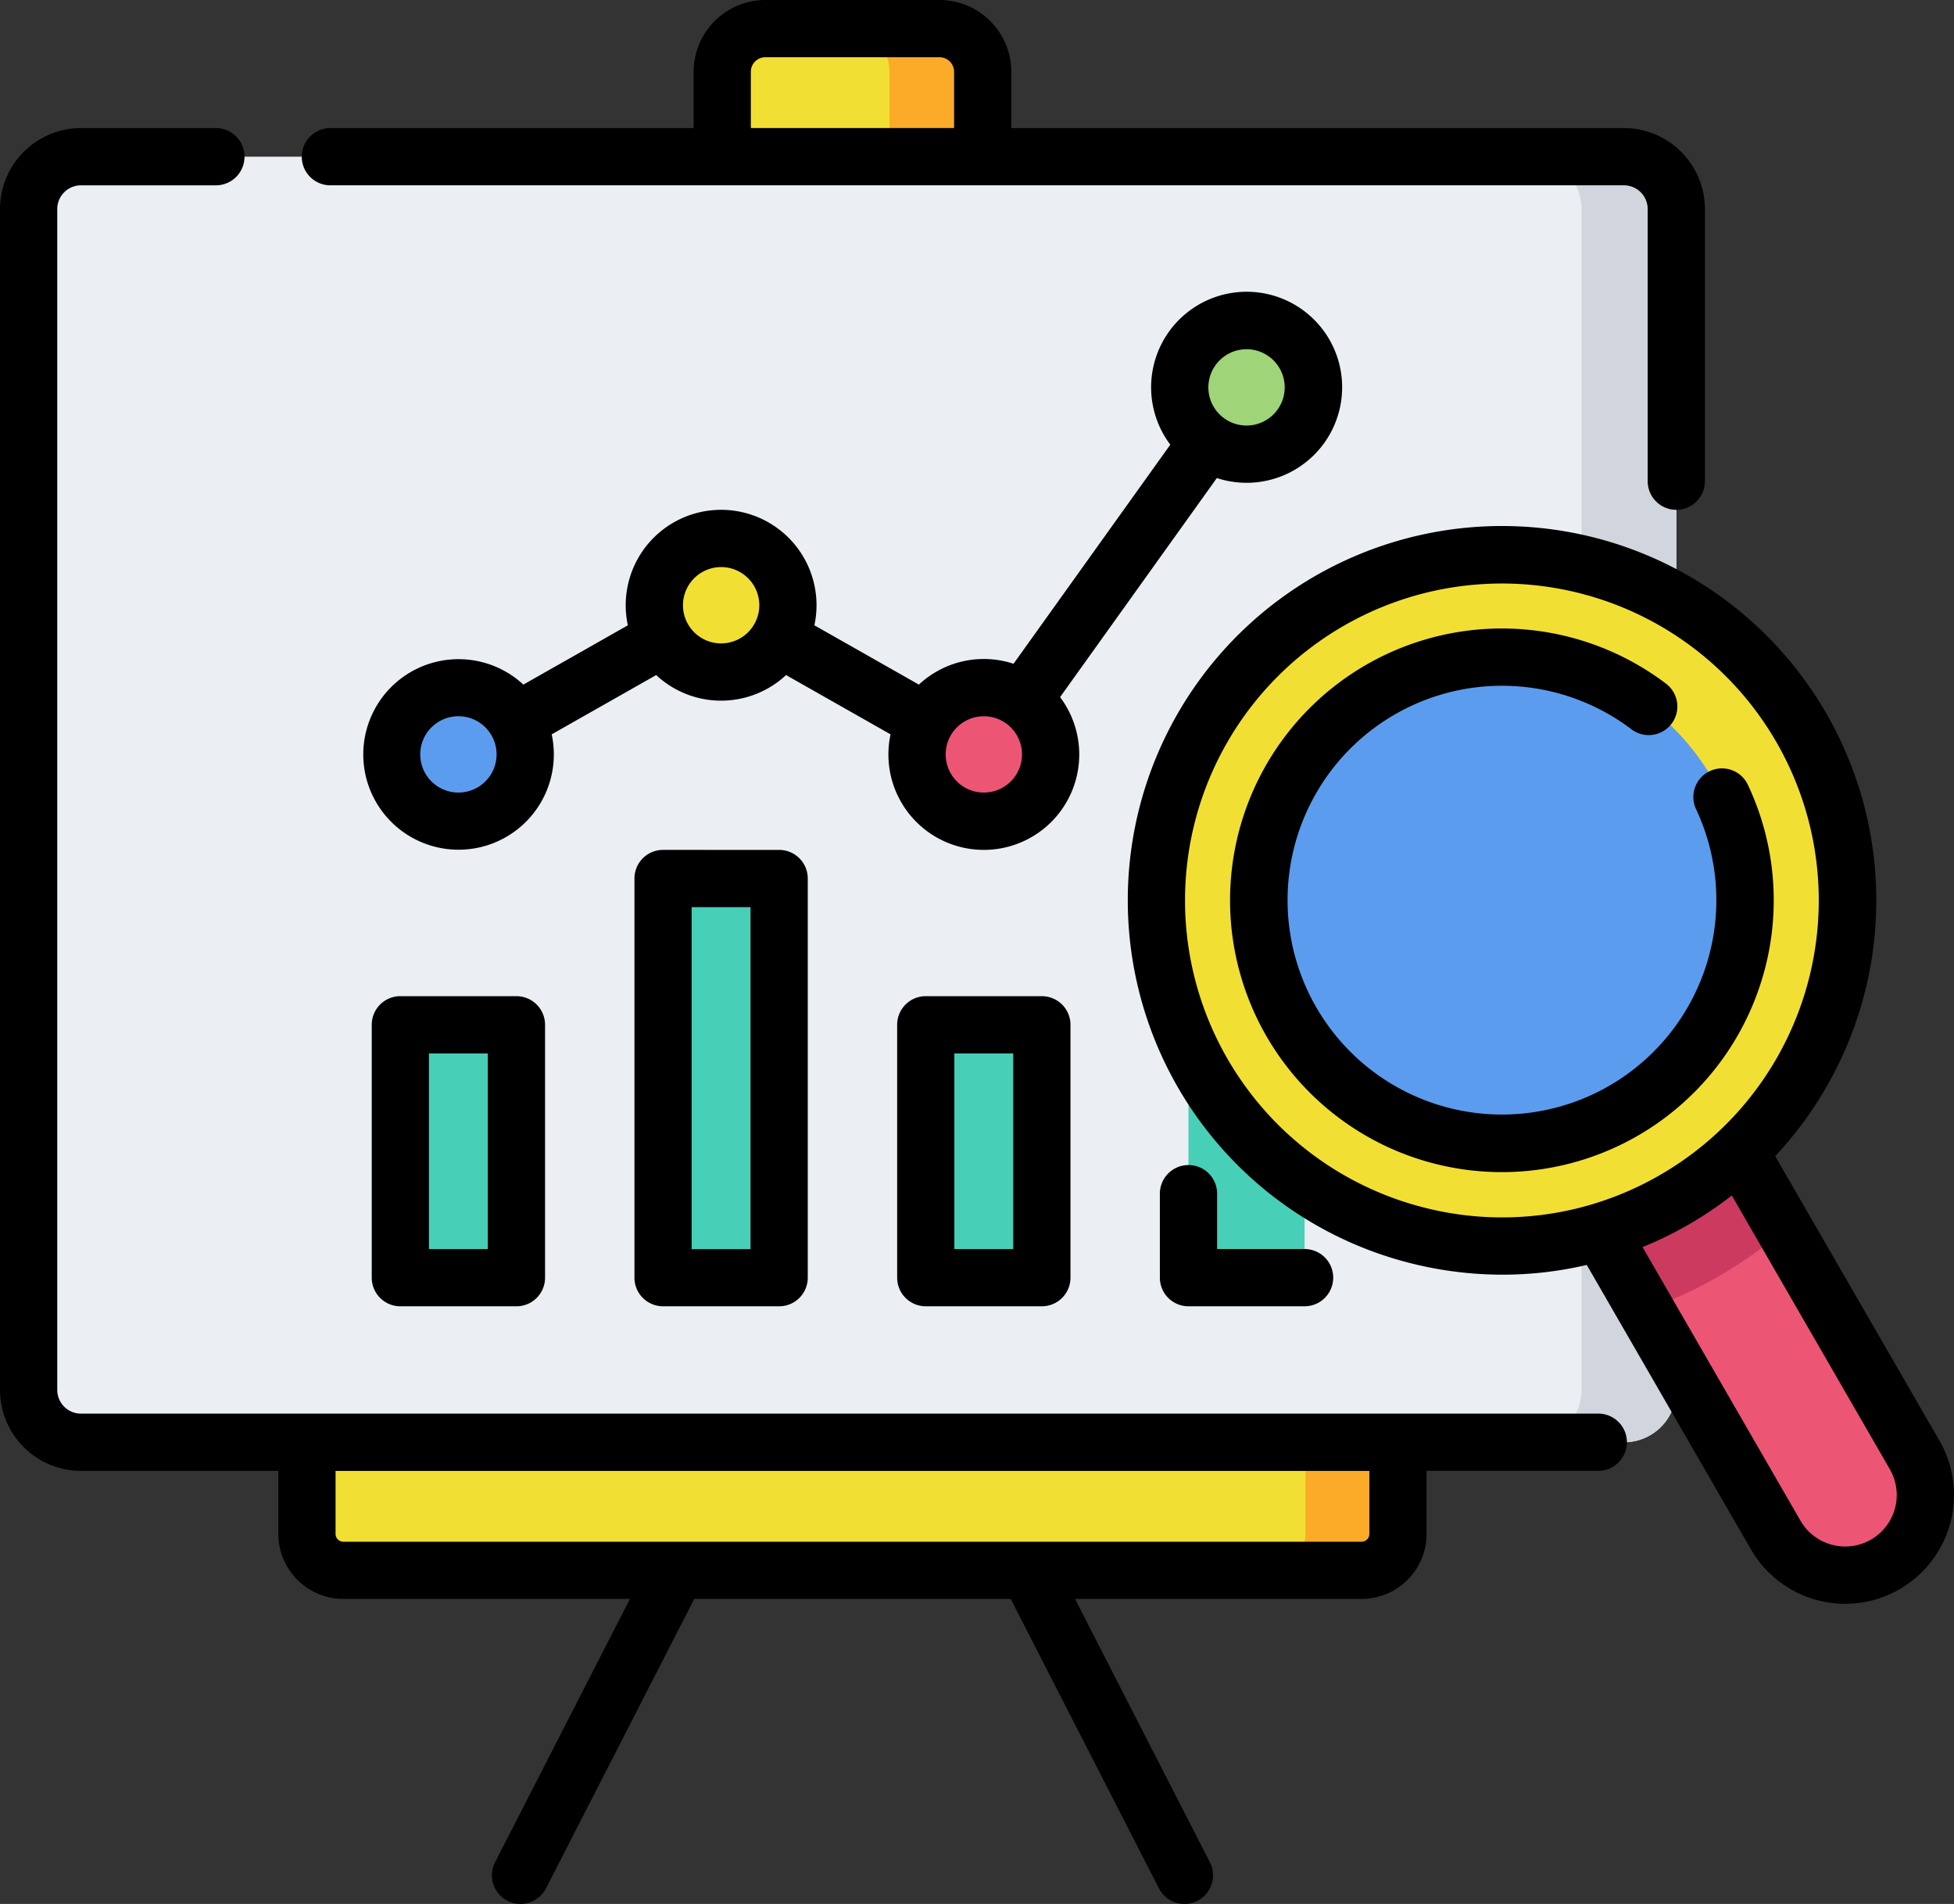
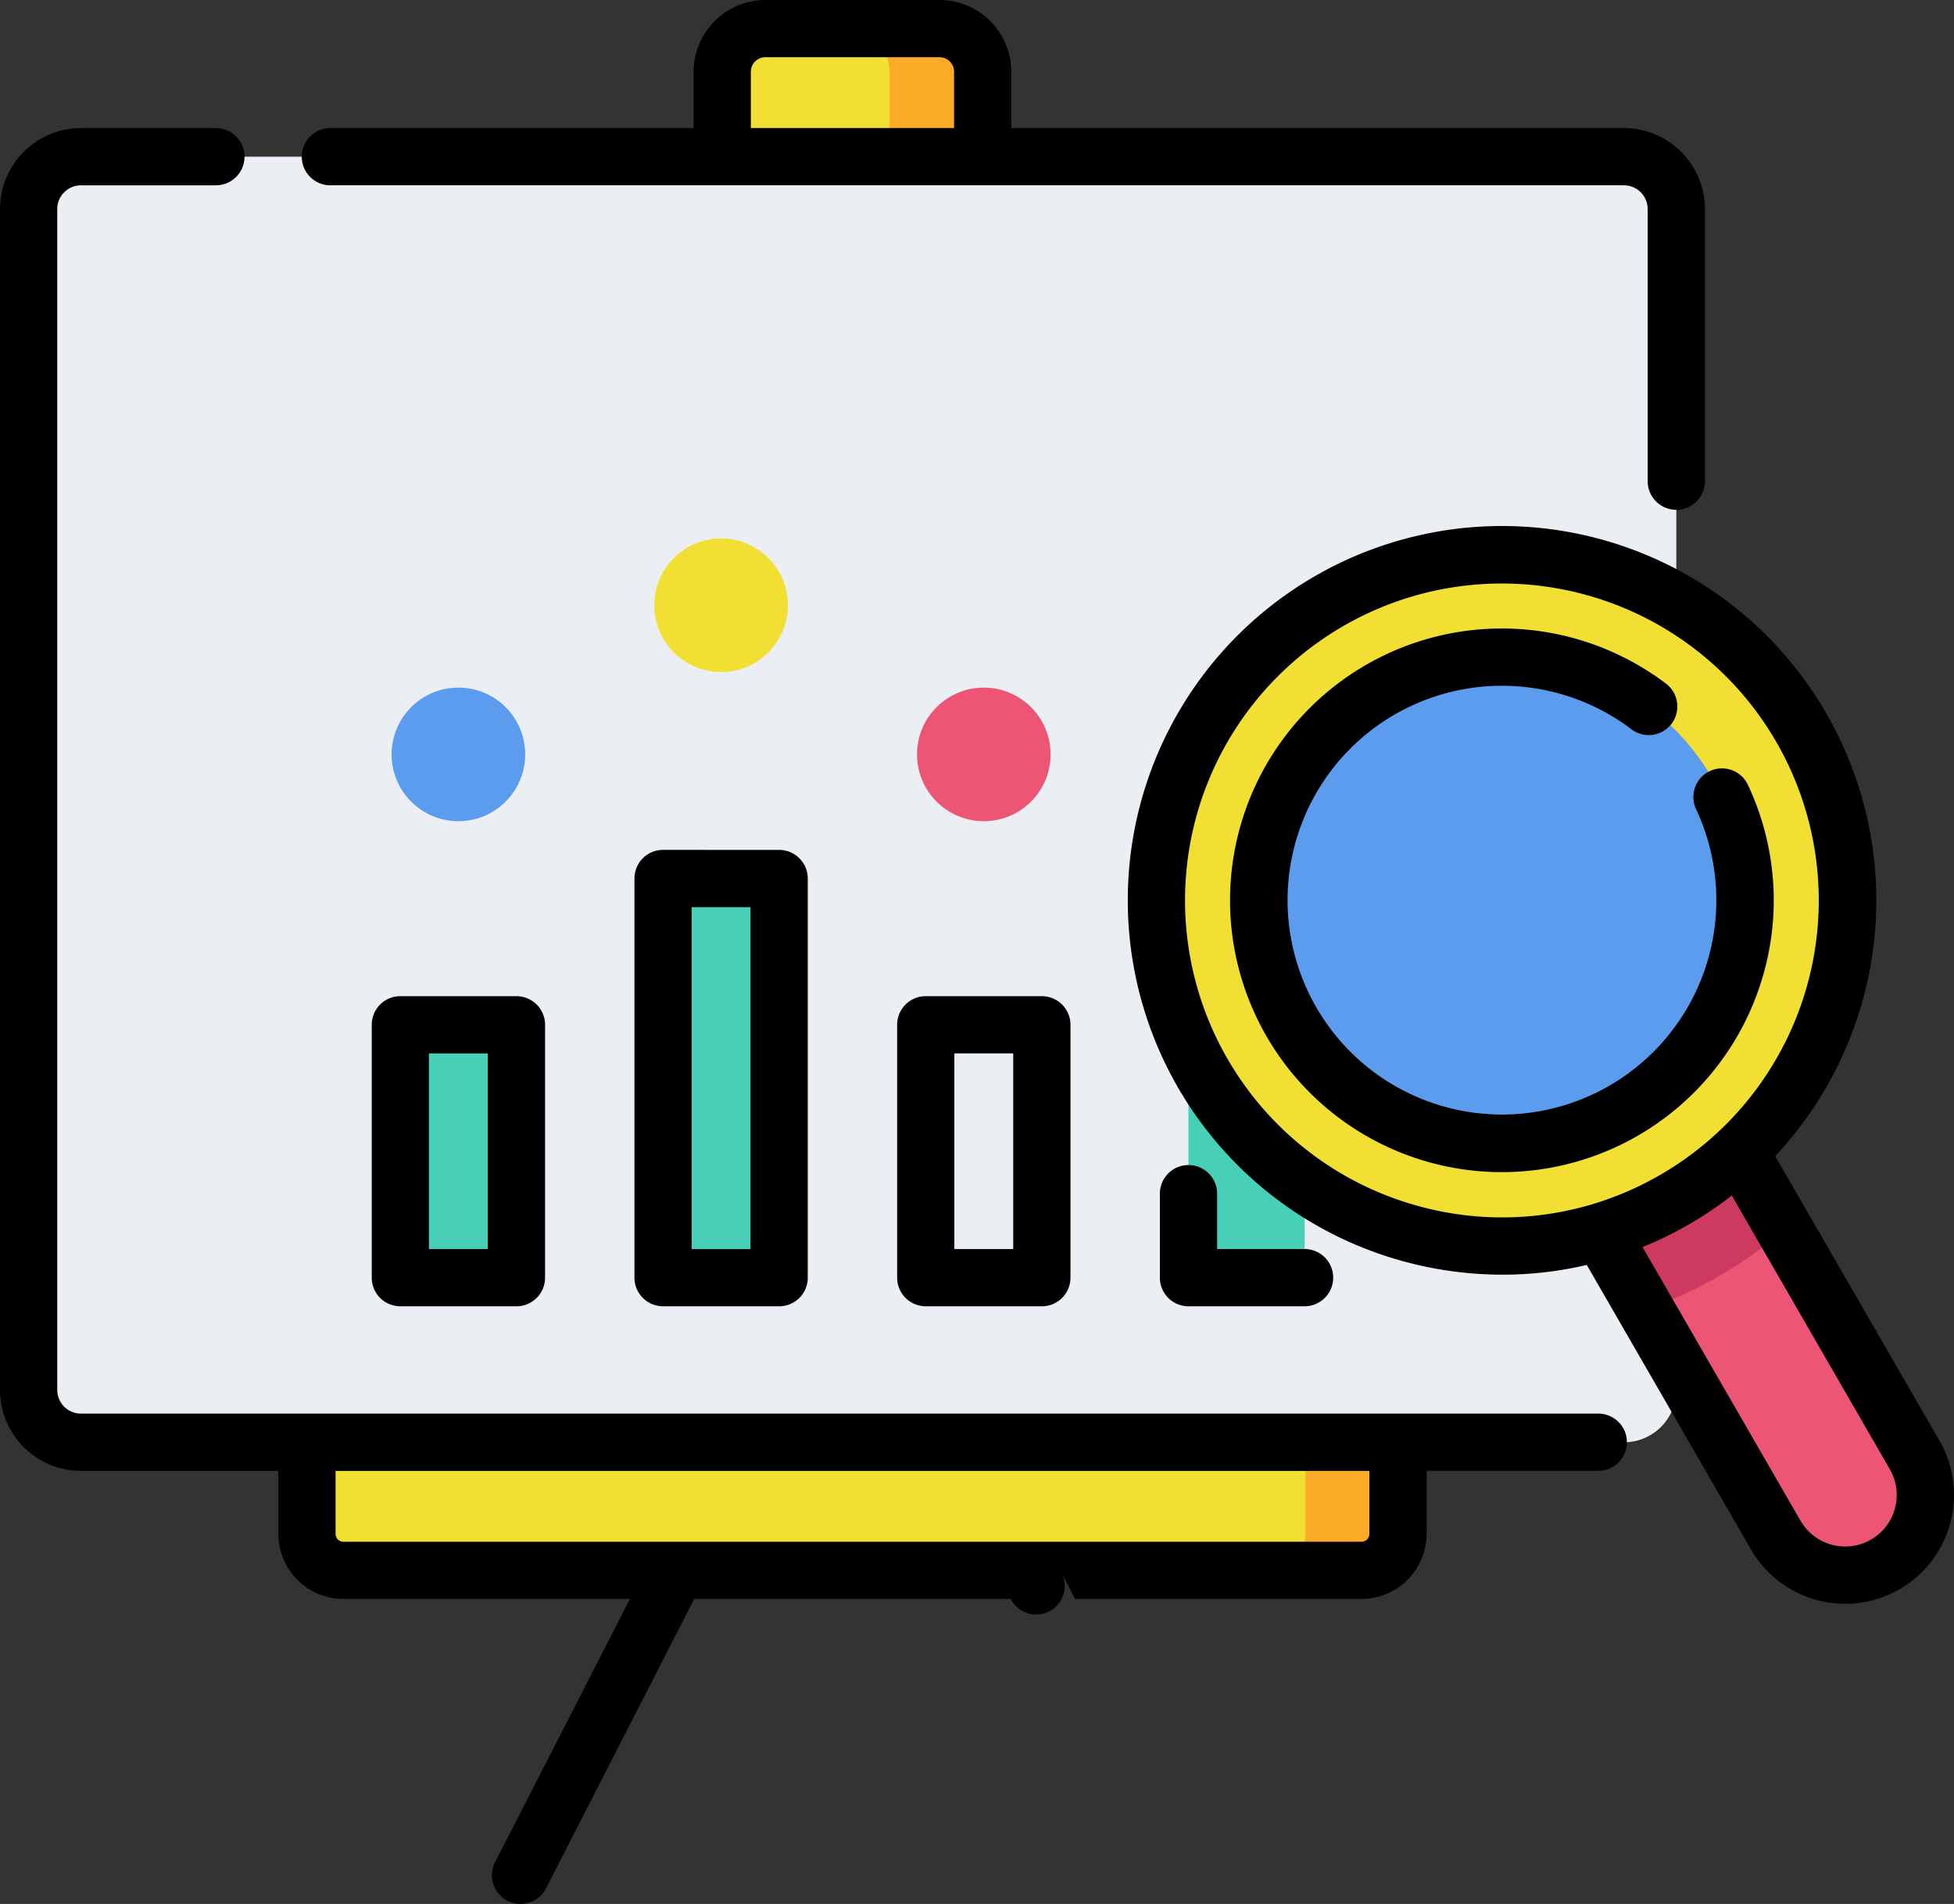
<svg xmlns="http://www.w3.org/2000/svg" id="analysis" width="232.332" height="226.381" viewBox="0 0 232.332 226.381">
  <rect x="0" y="0" width="232.332" height="226.381" fill="#333333" stroke="none" />
  <g id="Group_26237" data-name="Group 26237" transform="translate(3.403 3.403)">
    <g id="Group_26235" data-name="Group 26235">
      <path id="Path_17686" data-name="Path 17686" d="M7.5,53.839V194.245a6.224,6.224,0,0,0,6.224,6.224H197.188a6.224,6.224,0,0,0,6.224-6.224V53.839a6.224,6.224,0,0,0-6.224-6.224H13.724A6.224,6.224,0,0,0,7.5,53.839Z" transform="translate(-7.5 -32.387)" fill="#ebeef2" />
-       <path id="Path_17687" data-name="Path 17687" d="M411.958,47.616H400.689a6.224,6.224,0,0,1,6.223,6.224V194.246a6.224,6.224,0,0,1-6.223,6.224h11.269a6.224,6.224,0,0,0,6.224-6.224V53.84A6.224,6.224,0,0,0,411.958,47.616Z" transform="translate(-222.27 -32.388)" fill="#d1d6de" />
      <g id="Group_26234" data-name="Group 26234" transform="translate(43.16 34.715)">
        <g id="Group_26230" data-name="Group 26230" transform="translate(0 43.639)">
          <ellipse id="Ellipse_1" data-name="Ellipse 1" cx="7.941" cy="7.941" rx="7.941" ry="7.941" fill="#5c9cee" />
        </g>
        <g id="Group_26231" data-name="Group 26231" transform="translate(31.236 25.904)">
          <ellipse id="Ellipse_2" data-name="Ellipse 2" cx="7.941" cy="7.941" rx="7.941" ry="7.941" fill="#f2df33" />
        </g>
        <g id="Group_26232" data-name="Group 26232" transform="translate(62.472 43.639)">
          <ellipse id="Ellipse_3" data-name="Ellipse 3" cx="7.941" cy="7.941" rx="7.941" ry="7.941" transform="translate(0)" fill="#ed5575" />
        </g>
        <g id="Group_26233" data-name="Group 26233" transform="translate(93.708)">
-           <ellipse id="Ellipse_4" data-name="Ellipse 4" cx="7.941" cy="7.941" rx="7.941" ry="7.941" fill="#9fd479" />
-         </g>
+           </g>
      </g>
      <path id="Path_17688" data-name="Path 17688" d="M80.428,395.358V384.465H210.154v10.893a4.335,4.335,0,0,1-4.335,4.335H84.763A4.335,4.335,0,0,1,80.428,395.358Z" transform="translate(-47.335 -216.384)" fill="#f2df33" />
      <path id="Path_17689" data-name="Path 17689" d="M336.842,384.465v10.893a4.335,4.335,0,0,1-4.335,4.335h11a4.335,4.335,0,0,0,4.335-4.335V384.465Z" transform="translate(-185.027 -216.384)" fill="#fcab29" />
      <path id="Path_17690" data-name="Path 17690" d="M189.243,29.285V19.192a5.135,5.135,0,0,1,5.135-5.135h20.7a5.135,5.135,0,0,1,5.135,5.135V29.285H189.243Z" transform="translate(-106.773 -14.057)" fill="#f2df33" />
      <path id="Path_17691" data-name="Path 17691" d="M232.838,14.058H221.756a5.135,5.135,0,0,1,5.135,5.135V29.286h11.082V19.193A5.135,5.135,0,0,0,232.838,14.058Z" transform="translate(-124.532 -14.058)" fill="#fcab29" />
      <rect id="Rectangle_4403" data-name="Rectangle 4403" width="13.807" height="30.073" transform="translate(44.198 118.444)" fill="#48cfb7" />
      <rect id="Rectangle_4404" data-name="Rectangle 4404" width="13.807" height="47.465" transform="translate(75.434 101.051)" fill="#48cfb7" />
-       <rect id="Rectangle_4405" data-name="Rectangle 4405" width="13.807" height="30.073" transform="translate(106.67 118.444)" fill="#48cfb7" />
      <rect id="Rectangle_4406" data-name="Rectangle 4406" width="13.807" height="61.027" transform="translate(137.906 87.489)" fill="#48cfb7" />
    </g>
    <g id="Group_26236" data-name="Group 26236" transform="translate(134.096 62.574)">
      <path id="Path_17692" data-name="Path 17692" d="M409.456,300.6l25.335,43.882a9.534,9.534,0,0,0,13.024,3.49h0a9.534,9.534,0,0,0,3.49-13.024L425.97,291.061Z" transform="translate(-361.155 -227.938)" fill="#ed5575" />
      <path id="Path_17693" data-name="Path 17693" d="M425.97,291.06l-16.514,9.534,9.876,17.106a51.928,51.928,0,0,0,16.514-9.535Z" transform="translate(-361.155 -227.938)" fill="#cc3a60" />
      <ellipse id="Ellipse_5" data-name="Ellipse 5" cx="41.079" cy="41.079" rx="41.079" ry="41.079" fill="#f2df33" />
      <ellipse id="Ellipse_6" data-name="Ellipse 6" cx="28.909" cy="28.909" rx="28.909" ry="28.909" transform="translate(12.169 12.169)" fill="#5c9cee" />
    </g>
  </g>
  <g id="Group_26238" data-name="Group 26238" transform="translate(0 0)">
-     <path id="Path_17694" data-name="Path 17694" d="M200.169,105.75a11.357,11.357,0,1,0-9.064-4.531l-18.639,26.047a11.313,11.313,0,0,0-11.254,2.479l-12.424-7.05a11.344,11.344,0,1,0-22.18,0l-12.424,7.05a11.328,11.328,0,1,0,3.368,5.915l12.424-7.05a11.316,11.316,0,0,0,15.444,0l12.424,7.05A11.345,11.345,0,1,0,178,131.232l18.639-26.047A11.31,11.31,0,0,0,200.169,105.75Zm0-15.883a4.538,4.538,0,1,1-4.538,4.538A4.543,4.543,0,0,1,200.169,89.868Zm-93.708,52.715A4.538,4.538,0,1,1,111,138.044,4.543,4.543,0,0,1,106.461,142.582ZM137.7,124.847a4.538,4.538,0,1,1,4.538-4.538A4.543,4.543,0,0,1,137.7,124.847Zm31.236,17.736a4.538,4.538,0,1,1,4.538-4.538A4.543,4.543,0,0,1,168.933,142.582Z" transform="translate(-51.956 -48.346)" />
-     <path id="Path_17695" data-name="Path 17695" d="M190.039,192.969H9.627a2.823,2.823,0,0,1-2.82-2.82V49.743a2.823,2.823,0,0,1,2.82-2.82H25.67a3.4,3.4,0,1,0,0-6.807H9.627A9.638,9.638,0,0,0,0,49.743V190.149a9.638,9.638,0,0,0,9.627,9.627H33.093v7.49A7.747,7.747,0,0,0,40.831,215H74.9L58.861,246.313a3.4,3.4,0,1,0,6.058,3.1L82.545,215h37.628L137.8,249.416a3.4,3.4,0,1,0,6.058-3.1L127.82,215h34.067a7.747,7.747,0,0,0,7.738-7.738v-7.49h20.413a3.4,3.4,0,1,0,0-6.807Zm-27.22,14.3a.933.933,0,0,1-.932.932H40.831a.933.933,0,0,1-.932-.932v-7.49H162.819Z" transform="translate(0 -24.888)" />
+     <path id="Path_17695" data-name="Path 17695" d="M190.039,192.969H9.627a2.823,2.823,0,0,1-2.82-2.82V49.743a2.823,2.823,0,0,1,2.82-2.82H25.67a3.4,3.4,0,1,0,0-6.807H9.627A9.638,9.638,0,0,0,0,49.743V190.149a9.638,9.638,0,0,0,9.627,9.627H33.093v7.49A7.747,7.747,0,0,0,40.831,215H74.9L58.861,246.313a3.4,3.4,0,1,0,6.058,3.1L82.545,215h37.628a3.4,3.4,0,1,0,6.058-3.1L127.82,215h34.067a7.747,7.747,0,0,0,7.738-7.738v-7.49h20.413a3.4,3.4,0,1,0,0-6.807Zm-27.22,14.3a.933.933,0,0,1-.932.932H40.831a.933.933,0,0,1-.932-.932v-7.49H162.819Z" transform="translate(0 -24.888)" />
    <path id="Path_17696" data-name="Path 17696" d="M82.474,28.592H236.281a2.823,2.823,0,0,1,2.82,2.82V63.772a3.4,3.4,0,0,0,6.807,0V31.413a9.638,9.638,0,0,0-9.627-9.627H163.438V15.1A8.548,8.548,0,0,0,154.9,6.558H134.2a8.548,8.548,0,0,0-8.539,8.538v6.69H82.474a3.4,3.4,0,1,0,0,6.807Zm49.993-13.5a1.734,1.734,0,0,1,1.732-1.732h20.7a1.734,1.734,0,0,1,1.732,1.732v6.69H132.468V15.1Z" transform="translate(-43.191 -6.558)" />
    <path id="Path_17697" data-name="Path 17697" d="M100.805,267.576a3.4,3.4,0,0,0-3.4,3.4v30.073a3.4,3.4,0,0,0,3.4,3.4h13.807a3.4,3.4,0,0,0,3.4-3.4V270.979a3.4,3.4,0,0,0-3.4-3.4Zm10.4,30.073h-7V274.383h7Z" transform="translate(-53.204 -149.133)" />
    <path id="Path_17698" data-name="Path 17698" d="M169.64,229.248a3.4,3.4,0,0,0-3.4,3.4v47.465a3.4,3.4,0,0,0,3.4,3.4h13.807a3.4,3.4,0,0,0,3.4-3.4V232.651a3.4,3.4,0,0,0-3.4-3.4Zm10.4,47.465h-7V236.055h7Z" transform="translate(-90.803 -128.197)" />
    <path id="Path_17699" data-name="Path 17699" d="M238.476,267.576a3.4,3.4,0,0,0-3.4,3.4v30.073a3.4,3.4,0,0,0,3.4,3.4h13.807a3.4,3.4,0,0,0,3.4-3.4V270.979a3.4,3.4,0,0,0-3.4-3.4Zm10.4,30.073h-7V274.383h7Z" transform="translate(-128.403 -149.133)" />
    <path id="Path_17700" data-name="Path 17700" d="M307.312,311.832a3.4,3.4,0,0,0-3.4,3.4v9.991a3.4,3.4,0,0,0,3.4,3.4h13.807a3.4,3.4,0,1,0,0-6.807h-10.4v-6.587A3.4,3.4,0,0,0,307.312,311.832Z" transform="translate(-166.003 -173.307)" />
    <path id="Path_17701" data-name="Path 17701" d="M392.024,253.173,372.5,219.355a44.5,44.5,0,1,0-44.007,12.559,44.727,44.727,0,0,0,11.585,1.535,43.925,43.925,0,0,0,10.018-1.157l19.52,33.819a12.937,12.937,0,1,0,22.408-12.937Zm-61.77-27.834a37.676,37.676,0,1,1,28.588-3.764A37.431,37.431,0,0,1,330.255,225.339Zm53.632,39.611a6.137,6.137,0,0,1-8.375-2.243l-18.781-32.537a44.672,44.672,0,0,0,10.612-6.134l18.786,32.539a6.124,6.124,0,0,1-2.243,8.375Z" transform="translate(-161.428 -81.891)" />
    <path id="Path_17702" data-name="Path 17702" d="M385.484,213.156a32.207,32.207,0,0,0-1.611-23.331,3.4,3.4,0,1,0-6.157,2.9,25.491,25.491,0,1,1-7.685-9.5,3.4,3.4,0,1,0,4.107-5.428,32.319,32.319,0,1,0,11.347,35.354Z" transform="translate(-176.049 -96.512)" />
  </g>
</svg>